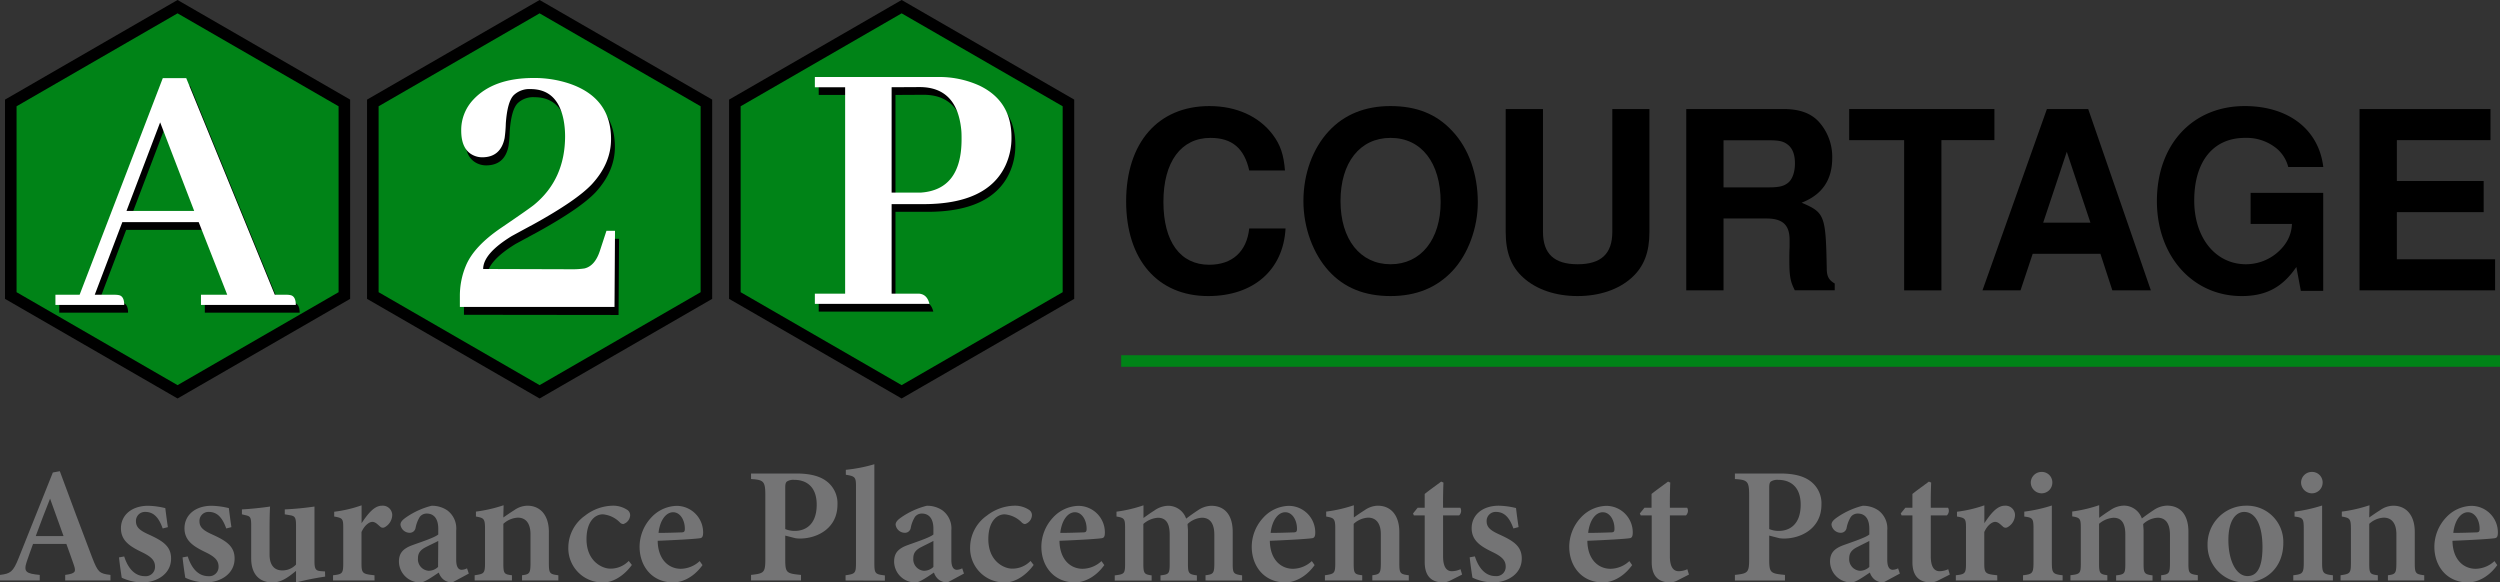
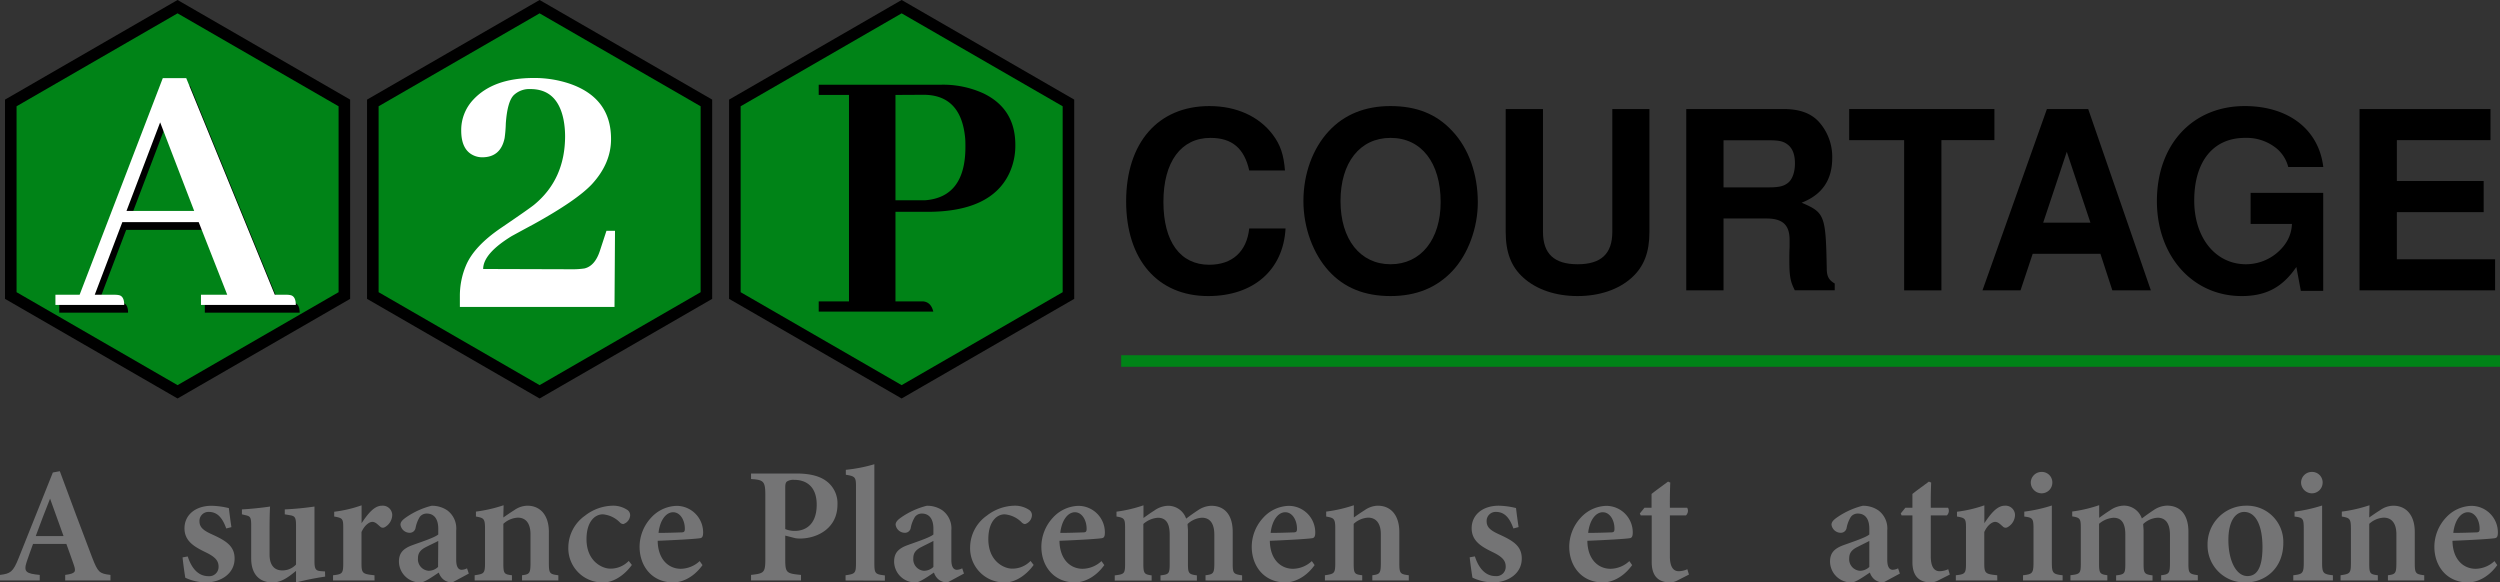
<svg xmlns="http://www.w3.org/2000/svg" viewBox="0 0 649.1 151.23">
  <rect x="0" y="0" width="649.1" height="151.23" fill="#333333" stroke="none" />
  <defs>
    <style>.cls-1{fill:none;stroke:#008317;}.cls-1,.cls-2{stroke-miterlimit:10;stroke-width:3px;}.cls-2{fill:#008317;stroke:#000;}.cls-3{fill:#fff;}.cls-4{fill:#747475;}</style>
  </defs>
  <title>logo - a2p</title>
  <g id="Calque_2" data-name="Calque 2">
    <g id="Calque_2-2" data-name="Calque 2">
      <line class="cls-1" x1="291.1" y1="93.73" x2="649.1" y2="93.73" />
      <polygon class="cls-2" points="89.41 76.73 89.41 26.73 46.1 1.73 2.8 26.73 2.8 76.73 46.1 101.73 89.41 76.73" />
      <path d="M53.18,81.18V78.53H60L52.59,59.68H32.76L25.6,78.53h5.2a6,6,0,0,1,1.08.1c.92.2,1.37,1.05,1.37,2.55H15.39V78.53h6.28l21.6-56.25h6.08l23,56.25h3a4.94,4.94,0,0,1,1.08.1c.91.2,1.37,1.05,1.37,2.55ZM42.58,33.77l-8.74,23H51.42Z" />
      <path class="cls-3" d="M52.18,79.18V76.53H59L51.59,57.68H31.76L24.6,76.53h5.2a6,6,0,0,1,1.08.1c.92.2,1.37,1.05,1.37,2.55H14.39V76.53h6.28l21.6-56.25h6.08l23,56.25h3a4.94,4.94,0,0,1,1.08.1c.91.2,1.37,1.05,1.37,2.55ZM41.58,31.77l-8.74,23H50.42Z" />
      <polygon class="cls-2" points="183.41 76.73 183.41 26.73 140.1 1.73 96.8 26.73 96.8 76.73 140.1 101.73 183.41 76.73" />
-       <path d="M149.45,72a20.44,20.44,0,0,0,3.32-.21q2.72-.65,4-4.56L158.52,62h2.21l-.13,19.78-40.14-.05V78.88A20.16,20.16,0,0,1,122,71q2.11-5,9.17-9.77,7.35-5,8.56-6,7.95-6.62,8-17.81a22,22,0,0,0-.4-4.24q-1.6-7.93-8.54-7.94a5.81,5.81,0,0,0-4.33,1.51q-1.71,1.64-2.12,7.39a31.86,31.86,0,0,1-.31,3.8q-1,5-5.84,5a5.48,5.48,0,0,1-1.81-.32c-2.42-.88-3.62-3.09-3.62-6.64a11.49,11.49,0,0,1,3.13-8q5.25-5.64,15.71-5.63A28.38,28.38,0,0,1,149,23.82q10.67,3.7,10.65,14.36c0,4.2-1.69,8.11-5,11.73q-4,4.23-15.21,10.41c-2.55,1.37-4.4,2.39-5.54,3q-7.46,4.55-7.46,8.57Z" />
      <path class="cls-3" d="M148.42,69.91a20.58,20.58,0,0,0,3.33-.21q2.72-.65,4-4.56l1.71-5.22h2.22l-.13,19.78-40.15,0V76.83A20.16,20.16,0,0,1,121,68.9q2.12-5,9.16-9.77,7.35-5,8.56-6,8-6.61,8-17.81a22.83,22.83,0,0,0-.4-4.24q-1.6-7.93-8.54-7.95a5.86,5.86,0,0,0-4.33,1.52q-1.71,1.63-2.12,7.39a34.17,34.17,0,0,1-.31,3.8c-.68,3.33-2.62,5-5.84,5a5.44,5.44,0,0,1-1.81-.32c-2.42-.88-3.62-3.09-3.62-6.64a11.49,11.49,0,0,1,3.13-8q5.24-5.64,15.71-5.63A28.63,28.63,0,0,1,148,21.76q10.67,3.72,10.65,14.36,0,6.32-5,11.74-4,4.23-15.2,10.41c-2.56,1.37-4.4,2.38-5.54,3q-7.45,4.55-7.46,8.57Z" />
      <polygon class="cls-2" points="277.41 76.73 277.41 26.73 234.1 1.73 190.8 26.73 190.8 76.73 234.1 101.73 277.41 76.73" />
      <path d="M212.57,80.9V78.25h7.86V24.65h-7.86V22h31.61a25.17,25.17,0,0,1,11.19,2.26q8.25,4,8.25,13.35A17,17,0,0,1,262.05,45q-4.71,10-21.3,10H232.5V78.25h7.17c1.37.13,2.25,1,2.65,2.65ZM232.5,24.65V52h7.66q10.5-.78,10.5-13.84c0-.92,0-1.8-.1-2.65q-1.17-10.9-10.8-10.9Z" />
-       <path class="cls-3" d="M211.57,78.9V76.25h7.86V22.65h-7.86V20h31.61a25.17,25.17,0,0,1,11.19,2.26q8.25,4,8.25,13.35A17,17,0,0,1,261.05,43q-4.71,10-21.3,10H231.5V76.25h7.17c1.37.13,2.25,1,2.65,2.65ZM231.5,22.65V50h7.66q10.5-.78,10.5-13.84c0-.92,0-1.8-.1-2.65q-1.17-10.9-10.8-10.9Z" />
      <path d="M324.35,44.26c-1.29-5.75-4.45-8.46-10.07-8.46-7.62,0-12.21,6.2-12.21,16.6s4.4,16.34,11.89,16.34c6,0,9.75-3.43,10.39-9.43h9.43c-.58,10.78-8.33,17.56-20.08,17.56-13.11,0-21.31-9.43-21.31-24.6S300.65,27.54,314,27.54c7,0,12.85,2.64,16.46,7.42,2,2.65,2.84,5.23,3.17,9.3Z" />
      <path d="M377.11,34.06c4.2,4.45,6.59,11.11,6.59,18.47,0,6.65-2.52,13.49-6.59,17.82s-9.36,6.52-16.08,6.52S349,74.74,345,70.35s-6.58-11.11-6.58-18.15,2.39-13.62,6.58-18.14c4-4.33,9.43-6.52,16-6.52C367.81,27.54,373,29.6,377.11,34.06ZM348.05,52.2c0,9.95,5.11,16.41,13,16.41s13-6.46,13-16.15c0-10.2-5-16.66-13-16.66S348.05,42.26,348.05,52.2Z" />
      <path d="M428.26,28.31v31.9c0,5.3-1.42,9-4.59,11.88-3.42,3.1-8.39,4.78-14.07,4.78s-10.66-1.68-14.08-4.78c-3.17-2.84-4.58-6.58-4.58-11.88V28.31h9.68v31.9c0,5.68,2.91,8.4,9,8.4s9-2.72,9-8.4V28.31Z" />
      <path d="M447.5,75.39h-9.68V28.31h25.25c4,0,7,1,9.1,3.23A13.58,13.58,0,0,1,475.72,41c0,5.75-2.64,9.56-7.94,11.63,6,2.58,6.26,3.23,6.52,17.11,0,2.07.58,3,2.07,3.87v1.75H466c-1.16-2.26-1.42-3.62-1.42-8.07,0-.71,0-1.88.07-3.1V62.28c0-3.88-1.81-5.55-6-5.55H447.5Zm11.69-26.74c2.78,0,4-.32,5.1-1.22s1.75-2.78,1.75-5-.58-3.81-1.75-4.78-2.32-1.23-5.1-1.23H447.5V48.65Z" />
      <path d="M504.07,75.39h-9.68v-39H480.12V28.31h37.71v8.07H504.07Z" />
      <path d="M527.77,65.89l-3.16,9.5h-9.88l16.73-47.08h10.72l16.27,47.08h-10l-3.1-9.5Zm8.85-26.47-6.13,18.4h12.27Z" />
      <path d="M603.2,75.52h-5.81l-1.16-6.2c-3.62,5.29-7.88,7.55-14.21,7.55-12.72,0-22-10.39-22-24.67,0-14.65,9.23-24.66,22.8-24.66,11.36,0,19.24,6.07,20.4,15.82h-9.1a9.25,9.25,0,0,0-2.91-4.72,12.3,12.3,0,0,0-8.33-2.84c-8.26,0-13.17,6.14-13.17,16.28,0,9.68,5.55,16.53,13.43,16.53a12.55,12.55,0,0,0,9.62-4.52,9.66,9.66,0,0,0,2.32-5.94H584.35V50.07H603.2Z" />
      <path d="M622.32,67.32h25.51v8.07h-35.2V28.31h34v8.07H622.32V47h22.54v8.07H622.32Z" />
      <path class="cls-4" d="M16.93,150.72v-1.45c2.72-.37,2.84-.82,2.24-2.59-.47-1.41-1.21-3.41-1.94-5.46H8.58c-.55,1.53-1.16,3.17-1.65,4.64-.91,2.73,0,3.07,3.39,3.41v1.45H0v-1.45c2.69-.34,3.38-.7,4.84-4.37l8.88-22.22,1.81-.34c2.72,7.39,5.64,15.16,8.39,22.39,1.51,3.89,1.89,4.2,4.76,4.54v1.45ZM13,129.47c-1.29,3.28-2.57,6.51-3.72,9.72h7.22Z" />
-       <path class="cls-4" d="M42.24,137.21c-1-2.81-2.32-4.3-4.54-4.3a2.34,2.34,0,0,0-2.4,2.44c0,1.62,1.13,2.45,3.41,3.47,3.54,1.62,5.71,3,5.71,6.19,0,4.16-3.9,6.22-7.5,6.22A13,13,0,0,1,31.61,150c-.18-1.07-.57-3.81-.71-5.28l1.35-.24c.85,2.71,2.52,5.12,5.37,5.12a2.41,2.41,0,0,0,2.63-2.46c0-1.53-.82-2.52-3.34-3.74-2.88-1.4-5.51-2.85-5.51-6.23s2.74-5.85,7.09-5.85a20.39,20.39,0,0,1,4.43.61c.13,1.11.49,3.83.67,4.94Z" />
      <path class="cls-4" d="M58.74,137.21c-1-2.81-2.33-4.3-4.55-4.3a2.34,2.34,0,0,0-2.4,2.44c0,1.62,1.13,2.45,3.42,3.47,3.53,1.62,5.7,3,5.7,6.19,0,4.16-3.89,6.22-7.49,6.22A13,13,0,0,1,48.11,150c-.19-1.07-.57-3.81-.71-5.28l1.35-.24c.85,2.71,2.51,5.12,5.37,5.12a2.41,2.41,0,0,0,2.63-2.46c0-1.53-.82-2.52-3.34-3.74-2.88-1.4-5.51-2.85-5.51-6.23s2.73-5.85,7.08-5.85a20.6,20.6,0,0,1,4.44.61c.13,1.11.48,3.83.67,4.94Z" />
      <path class="cls-4" d="M84.42,149.71a72.79,72.79,0,0,0-7.56,1.52v-3c-2,1.62-3.78,3-6.13,3-3.33,0-5.51-2.11-5.51-6.22v-8.65c0-2.08-.28-2.31-1.41-2.58l-1-.24v-1.28c2.06-.09,5.24-.43,7.31-.74-.1,1.64-.13,3.81-.13,6.38V144c0,3.12,1.6,4.1,3.25,4.1a4.81,4.81,0,0,0,3.62-1.52V136.39c0-2.09-.32-2.41-1.61-2.63l-1.31-.22v-1.28a76.65,76.65,0,0,0,7.71-.74v14.07c0,2.19.29,2.6,1.74,2.71l1,.07Z" />
      <path class="cls-4" d="M97.25,150.72H86.47v-1.36c2.42-.26,2.65-.48,2.65-3.11v-9.2c0-2.38-.17-2.56-2.35-2.94v-1.24a33.34,33.34,0,0,0,7.11-1.67v4.65c1.78-2.7,3.4-4.55,5.29-4.55a2.46,2.46,0,0,1,2.67,2.39,3.72,3.72,0,0,1-1.92,3.18,1,1,0,0,1-1.25-.17c-.7-.61-1.24-1.2-2-1.2s-2,.82-2.81,2.64v8.09c0,2.65.27,2.81,3.37,3.13Z" />
      <path class="cls-4" d="M117.43,151.23a3.62,3.62,0,0,1-2.42-.87,4,4,0,0,1-1.08-1.7c-1.66,1.1-3.75,2.57-4.74,2.57a5.49,5.49,0,0,1-5.61-5.42c0-2.21,1.08-3.35,3.37-4.22,2.55-.93,5.87-2,6.84-2.81v-1.52c0-2.5-1.07-3.92-3-3.92a2.22,2.22,0,0,0-1.82.9,8.65,8.65,0,0,0-1.07,2.8,1.52,1.52,0,0,1-1.63,1.29,2.42,2.42,0,0,1-2.29-2.1c0-.71.53-1.25,1.46-1.91a20.47,20.47,0,0,1,6.6-3,7,7,0,0,1,4.12,1.21,5.83,5.83,0,0,1,2.29,5.16v7.69c0,2,.7,2.56,1.41,2.56a3.24,3.24,0,0,0,1.4-.38l.46,1.36Zm-3.64-10.78c-.83.44-2.05,1-3,1.49-1.43.69-2.27,1.48-2.27,3a3,3,0,0,0,2.77,3.26,3.57,3.57,0,0,0,2.45-1Z" />
      <path class="cls-4" d="M135.54,150.72v-1.36c2-.26,2.2-.48,2.2-3.41v-7.22c0-3-1.34-4.33-3.3-4.33a6,6,0,0,0-3.75,1.61v10.22c0,2.73.2,2.87,2.23,3.13v1.36h-9.68v-1.36c2.43-.36,2.69-.45,2.69-3.24v-8.86c0-2.64-.33-2.77-2.36-3.15v-1.28a36.89,36.89,0,0,0,7.18-1.65c0,.73-.06,2.18-.06,3.18.86-.6,1.77-1.24,2.8-1.88a6.11,6.11,0,0,1,3.41-1.18c3.44,0,5.61,2.53,5.61,6.81v8.09c0,2.74.25,2.87,2.46,3.16v1.36Z" />
      <path class="cls-4" d="M164.06,146.68c-1.94,2.7-4.8,4.55-7.39,4.55a8.88,8.88,0,0,1-9.11-9.11,10.18,10.18,0,0,1,4.34-8.24A12.07,12.07,0,0,1,159,131.3a6.64,6.64,0,0,1,3.84,1.07,1.64,1.64,0,0,1,.77,1.47,2.53,2.53,0,0,1-1.79,2.23,1.33,1.33,0,0,1-.9-.46,7.06,7.06,0,0,0-4.4-2.07c-2.07,0-4.24,1.89-4.24,6.45,0,5.77,4.1,7.65,6.16,7.65a6.51,6.51,0,0,0,4.8-2Z" />
      <path class="cls-4" d="M182.4,146.72c-2.65,3.7-5.92,4.51-7.57,4.51-5.55,0-8.77-4.25-8.77-9.27a11.16,11.16,0,0,1,3.06-7.62,9.3,9.3,0,0,1,6.56-3,6.9,6.9,0,0,1,6.88,6.85c0,.77-.09,1.38-.66,1.52-.83.2-6.66.53-11.14.7.07,4.95,2.93,7.27,6,7.27a7.33,7.33,0,0,0,4.9-2ZM174.77,133c-1.8,0-3.42,2-3.79,5.36,2,0,3.87-.06,5.91-.13.66,0,.92-.16.92-.86C177.85,135.2,176.69,133,174.77,133Z" />
      <path class="cls-4" d="M206.76,122.94c3.26,0,5.78.58,7.53,1.78a7.16,7.16,0,0,1,3.15,6.29c0,6.21-5.29,8.79-9.68,8.82a8.43,8.43,0,0,1-1.24-.09l-2.64-.68v6.11c0,3.59.3,3.73,4.09,4.1v1.45H195v-1.45c3.37-.38,3.71-.56,3.71-4.13V128.59c0-3.67-.45-4-3.71-4.21v-1.44Zm-2.88,14.43a6.36,6.36,0,0,0,2.56.47c2.28,0,5.61-1.26,5.61-6.81,0-4.76-2.77-6.44-5.83-6.44a3.09,3.09,0,0,0-1.93.45c-.31.27-.41.73-.41,1.55Z" />
      <path class="cls-4" d="M219.54,150.72v-1.36c2.54-.34,2.71-.56,2.71-3.3v-19.8c0-2.36-.24-2.61-2.64-3v-1.28a39.49,39.49,0,0,0,7.41-1.45v25.57c0,2.82.17,3,2.73,3.3v1.36Z" />
      <path class="cls-4" d="M246,151.23a3.63,3.63,0,0,1-2.43-.87,4,4,0,0,1-1.08-1.7c-1.65,1.1-3.75,2.57-4.74,2.57a5.48,5.48,0,0,1-5.6-5.42c0-2.21,1.07-3.35,3.36-4.22,2.55-.93,5.87-2,6.84-2.81v-1.52c0-2.5-1.07-3.92-3-3.92a2.2,2.2,0,0,0-1.81.9,8.21,8.21,0,0,0-1.07,2.8,1.52,1.52,0,0,1-1.63,1.29,2.42,2.42,0,0,1-2.3-2.1c0-.71.53-1.25,1.47-1.91a20.37,20.37,0,0,1,6.6-3,6.94,6.94,0,0,1,4.11,1.21,5.83,5.83,0,0,1,2.29,5.16v7.69c0,2,.7,2.56,1.42,2.56a3.27,3.27,0,0,0,1.4-.38l.45,1.36Zm-3.65-10.78c-.83.44-2,1-2.95,1.49-1.43.69-2.27,1.48-2.27,3a3,3,0,0,0,2.77,3.26,3.56,3.56,0,0,0,2.45-1Z" />
      <path class="cls-4" d="M268.38,146.68c-1.94,2.7-4.8,4.55-7.4,4.55a8.88,8.88,0,0,1-9.1-9.11,10.18,10.18,0,0,1,4.34-8.24,12.07,12.07,0,0,1,7.11-2.58,6.64,6.64,0,0,1,3.84,1.07,1.63,1.63,0,0,1,.76,1.47,2.52,2.52,0,0,1-1.78,2.23,1.33,1.33,0,0,1-.9-.46,7.06,7.06,0,0,0-4.4-2.07c-2.07,0-4.24,1.89-4.24,6.45,0,5.77,4.1,7.65,6.16,7.65a6.51,6.51,0,0,0,4.8-2Z" />
      <path class="cls-4" d="M286.72,146.72c-2.66,3.7-5.93,4.51-7.57,4.51-5.55,0-8.77-4.25-8.77-9.27a11.16,11.16,0,0,1,3.06-7.62,9.3,9.3,0,0,1,6.56-3,6.89,6.89,0,0,1,6.87,6.85c0,.77-.08,1.38-.66,1.52-.82.2-6.65.53-11.13.7.07,4.95,2.93,7.27,6,7.27a7.33,7.33,0,0,0,4.91-2ZM279.09,133c-1.8,0-3.42,2-3.8,5.36,2,0,3.87-.06,5.92-.13.66,0,.92-.16.92-.86C282.17,135.2,281,133,279.09,133Z" />
      <path class="cls-4" d="M313,150.72v-1.36c2-.26,2.29-.43,2.29-3.17v-7.31c0-3.37-1.44-4.46-3.23-4.46a5.93,5.93,0,0,0-3.72,1.64c0,.52.1,1.11.1,1.81v8.52c0,2.49.22,2.71,2.32,3v1.36h-9.45v-1.36c2.15-.26,2.39-.4,2.39-3v-7.63c0-3.08-1.12-4.33-3.06-4.33a6.38,6.38,0,0,0-3.78,1.61v10.35c0,2.54.27,2.74,2.15,3v1.36h-9.58v-1.36c2.52-.29,2.69-.46,2.69-3.11v-9c0-2.51-.09-2.82-2.23-3.17v-1.26a35.94,35.94,0,0,0,7-1.65v3.29c.92-.65,1.74-1.27,2.8-1.92a6.45,6.45,0,0,1,3.54-1.25,4.93,4.93,0,0,1,4.74,3.34c1.09-.83,2-1.47,3.1-2.2a6.52,6.52,0,0,1,3.41-1.14c3.58,0,5.58,2.48,5.58,6.78v8.28c0,2.53.23,2.68,2.44,3v1.36Z" />
      <path class="cls-4" d="M341.33,146.72c-2.65,3.7-5.92,4.51-7.56,4.51-5.55,0-8.77-4.25-8.77-9.27a11.16,11.16,0,0,1,3.06-7.62,9.28,9.28,0,0,1,6.56-3,6.89,6.89,0,0,1,6.87,6.85c0,.77-.09,1.38-.66,1.52-.83.2-6.66.53-11.13.7.06,4.95,2.93,7.27,6,7.27a7.29,7.29,0,0,0,4.9-2ZM333.7,133c-1.8,0-3.41,2-3.79,5.36,2,0,3.87-.06,5.92-.13.66,0,.92-.16.92-.86C336.79,135.2,335.63,133,333.7,133Z" />
      <path class="cls-4" d="M356.31,150.72v-1.36c2-.26,2.21-.48,2.21-3.41v-7.22c0-3-1.35-4.33-3.31-4.33a6,6,0,0,0-3.74,1.61v10.22c0,2.73.2,2.87,2.22,3.13v1.36H344v-1.36c2.44-.36,2.69-.45,2.69-3.24v-8.86c0-2.64-.33-2.77-2.36-3.15v-1.28a36.56,36.56,0,0,0,7.18-1.65c0,.73,0,2.18,0,3.18.85-.6,1.76-1.24,2.79-1.88a6.14,6.14,0,0,1,3.41-1.18c3.45,0,5.61,2.53,5.61,6.81v8.09c0,2.74.26,2.87,2.46,3.16v1.36Z" />
-       <path class="cls-4" d="M376.55,150.73a4.49,4.49,0,0,1-1.75.5c-3.1,0-4.89-1.58-4.89-5.31v-12.1H367.1l-.22-.51,1.21-1.49h1.82v-3.57c1.23-1,3-2.24,4.28-3.21l.59.26c-.06,1.38-.13,3.72-.1,6.52h4.48a1.65,1.65,0,0,1-.31,2h-4.17v10.63c0,3.38,1.37,3.86,2.28,3.86a5.59,5.59,0,0,0,2.25-.52l.41,1.39Z" />
      <path class="cls-4" d="M392.94,137.21c-1-2.81-2.33-4.3-4.55-4.3a2.34,2.34,0,0,0-2.4,2.44c0,1.62,1.13,2.45,3.41,3.47,3.54,1.62,5.71,3,5.71,6.19,0,4.16-3.9,6.22-7.49,6.22a12.93,12.93,0,0,1-5.31-1.25c-.19-1.07-.57-3.81-.72-5.28l1.35-.24c.86,2.71,2.52,5.12,5.37,5.12a2.4,2.4,0,0,0,2.63-2.46c0-1.53-.82-2.52-3.33-3.74-2.88-1.4-5.51-2.85-5.51-6.23s2.73-5.85,7.08-5.85a20.6,20.6,0,0,1,4.44.61c.12,1.11.48,3.83.67,4.94Z" />
      <path class="cls-4" d="M423.77,146.72c-2.65,3.7-5.92,4.51-7.57,4.51-5.54,0-8.76-4.25-8.76-9.27a11.15,11.15,0,0,1,3.05-7.62,9.31,9.31,0,0,1,6.57-3,6.89,6.89,0,0,1,6.87,6.85c0,.77-.09,1.38-.66,1.52-.83.2-6.66.53-11.13.7.06,4.95,2.93,7.27,6,7.27a7.29,7.29,0,0,0,4.9-2ZM416.14,133c-1.8,0-3.41,2-3.79,5.36,2,0,3.87-.06,5.92-.13.66,0,.91-.16.91-.86C419.23,135.2,418.06,133,416.14,133Z" />
      <path class="cls-4" d="M435.48,150.73a4.45,4.45,0,0,1-1.75.5c-3.1,0-4.88-1.58-4.88-5.31v-12.1H426l-.23-.51,1.21-1.49h1.83v-3.57c1.23-1,3-2.24,4.28-3.21l.58.26c-.06,1.38-.13,3.72-.1,6.52h4.49a1.67,1.67,0,0,1-.32,2h-4.17v10.63c0,3.38,1.37,3.86,2.29,3.86a5.58,5.58,0,0,0,2.24-.52l.42,1.39Z" />
-       <path class="cls-4" d="M462.23,122.94c3.26,0,5.78.58,7.53,1.78a7.15,7.15,0,0,1,3.16,6.29c0,6.21-5.29,8.79-9.68,8.82a8.32,8.32,0,0,1-1.24-.09l-2.64-.68v6.11c0,3.59.3,3.73,4.09,4.1v1.45h-13v-1.45c3.37-.38,3.7-.56,3.7-4.13V128.59c0-3.67-.44-4-3.7-4.21v-1.44Zm-2.87,14.43a6.36,6.36,0,0,0,2.56.47c2.28,0,5.61-1.26,5.61-6.81,0-4.76-2.78-6.44-5.84-6.44a3.08,3.08,0,0,0-1.92.45c-.31.27-.41.73-.41,1.55Z" />
      <path class="cls-4" d="M489,151.23a3.62,3.62,0,0,1-2.42-.87,3.89,3.89,0,0,1-1.08-1.7c-1.66,1.1-3.75,2.57-4.74,2.57a5.48,5.48,0,0,1-5.61-5.42c0-2.21,1.07-3.35,3.37-4.22,2.55-.93,5.87-2,6.83-2.81v-1.52c0-2.5-1.06-3.92-3-3.92a2.22,2.22,0,0,0-1.82.9,8.43,8.43,0,0,0-1.07,2.8,1.52,1.52,0,0,1-1.63,1.29,2.43,2.43,0,0,1-2.3-2.1c0-.71.53-1.25,1.47-1.91a20.47,20.47,0,0,1,6.6-3,7,7,0,0,1,4.12,1.21,5.83,5.83,0,0,1,2.29,5.16v7.69c0,2,.7,2.56,1.41,2.56a3.24,3.24,0,0,0,1.4-.38l.46,1.36Zm-3.65-10.78c-.82.44-2,1-2.94,1.49-1.43.69-2.28,1.48-2.28,3a3,3,0,0,0,2.78,3.26,3.55,3.55,0,0,0,2.44-1Z" />
      <path class="cls-4" d="M503.18,150.73a4.49,4.49,0,0,1-1.75.5c-3.1,0-4.89-1.58-4.89-5.31v-12.1h-2.81l-.22-.51,1.21-1.49h1.82v-3.57c1.23-1,3-2.24,4.28-3.21l.59.26c-.06,1.38-.13,3.72-.1,6.52h4.48a1.65,1.65,0,0,1-.31,2h-4.17v10.63c0,3.38,1.37,3.86,2.28,3.86a5.63,5.63,0,0,0,2.25-.52l.41,1.39Z" />
      <path class="cls-4" d="M518.58,150.72H507.81v-1.36c2.42-.26,2.64-.48,2.64-3.11v-9.2c0-2.38-.17-2.56-2.34-2.94v-1.24a33.63,33.63,0,0,0,7.11-1.67v4.65c1.77-2.7,3.4-4.55,5.29-4.55a2.46,2.46,0,0,1,2.67,2.39,3.72,3.72,0,0,1-1.92,3.18,1,1,0,0,1-1.25-.17c-.7-.61-1.24-1.2-2-1.2s-2,.82-2.81,2.64v8.09c0,2.65.27,2.81,3.36,3.13Z" />
      <path class="cls-4" d="M525.26,150.72v-1.36c2.44-.29,2.72-.48,2.72-3.46v-8.5c0-2.79-.19-3-2.39-3.28v-1.28a39,39,0,0,0,7.15-1.59V145.9c0,2.9.22,3.17,2.8,3.46v1.36Zm4.81-22.63a2.85,2.85,0,0,1-2.8-2.77,2.8,2.8,0,0,1,2.84-2.79,2.72,2.72,0,0,1,2.76,2.79A2.79,2.79,0,0,1,530.07,128.09Z" />
      <path class="cls-4" d="M561.12,150.72v-1.36c2-.26,2.29-.43,2.29-3.17v-7.31c0-3.37-1.44-4.46-3.23-4.46a5.93,5.93,0,0,0-3.72,1.64c0,.52.1,1.11.1,1.81v8.52c0,2.49.22,2.71,2.32,3v1.36h-9.45v-1.36c2.15-.26,2.39-.4,2.39-3v-7.63c0-3.08-1.12-4.33-3.06-4.33A6.38,6.38,0,0,0,545,136v10.35c0,2.54.27,2.74,2.15,3v1.36h-9.58v-1.36c2.52-.29,2.69-.46,2.69-3.11v-9c0-2.51-.09-2.82-2.23-3.17v-1.26a35.94,35.94,0,0,0,7-1.65v3.29c.92-.65,1.74-1.27,2.8-1.92a6.45,6.45,0,0,1,3.54-1.25,4.93,4.93,0,0,1,4.74,3.34c1.09-.83,2-1.47,3.1-2.2a6.52,6.52,0,0,1,3.41-1.14c3.58,0,5.58,2.48,5.58,6.78v8.28c0,2.53.23,2.68,2.44,3v1.36Z" />
      <path class="cls-4" d="M583.19,131.3a9.4,9.4,0,0,1,9.65,9.63c0,6.9-5,10.3-9.76,10.3a9.62,9.62,0,0,1-9.91-9.75A10,10,0,0,1,583.19,131.3Zm-.52,1.62c-2.1,0-4.09,2.14-4.09,7.29,0,5.34,2,9.36,4.95,9.36,2,0,3.9-1.4,3.9-7.5C587.43,136.46,585.71,132.92,582.67,132.92Z" />
      <path class="cls-4" d="M595.43,150.72v-1.36c2.45-.29,2.72-.48,2.72-3.46v-8.5c0-2.79-.19-3-2.39-3.28v-1.28a39,39,0,0,0,7.15-1.59V145.9c0,2.9.22,3.17,2.8,3.46v1.36Zm4.81-22.63a2.85,2.85,0,0,1-2.79-2.77,2.79,2.79,0,0,1,2.83-2.79,2.73,2.73,0,0,1,2.77,2.79A2.8,2.8,0,0,1,600.24,128.09Z" />
      <path class="cls-4" d="M620,150.72v-1.36c2-.26,2.2-.48,2.2-3.41v-7.22c0-3-1.34-4.33-3.3-4.33a6,6,0,0,0-3.75,1.61v10.22c0,2.73.21,2.87,2.23,3.13v1.36h-9.68v-1.36c2.43-.36,2.69-.45,2.69-3.24v-8.86c0-2.64-.33-2.77-2.36-3.15v-1.28a36.56,36.56,0,0,0,7.18-1.65c0,.73-.06,2.18-.06,3.18.86-.6,1.77-1.24,2.8-1.88a6.11,6.11,0,0,1,3.41-1.18c3.44,0,5.61,2.53,5.61,6.81v8.09c0,2.74.26,2.87,2.46,3.16v1.36Z" />
      <path class="cls-4" d="M648.39,146.72c-2.65,3.7-5.92,4.51-7.56,4.51-5.55,0-8.77-4.25-8.77-9.27a11.16,11.16,0,0,1,3.06-7.62,9.28,9.28,0,0,1,6.56-3,6.89,6.89,0,0,1,6.87,6.85c0,.77-.09,1.38-.66,1.52-.83.2-6.66.53-11.13.7.06,4.95,2.93,7.27,6,7.27a7.29,7.29,0,0,0,4.9-2ZM640.77,133c-1.8,0-3.42,2-3.8,5.36,2,0,3.87-.06,5.92-.13.66,0,.92-.16.92-.86C643.85,135.2,642.69,133,640.77,133Z" />
    </g>
  </g>
</svg>